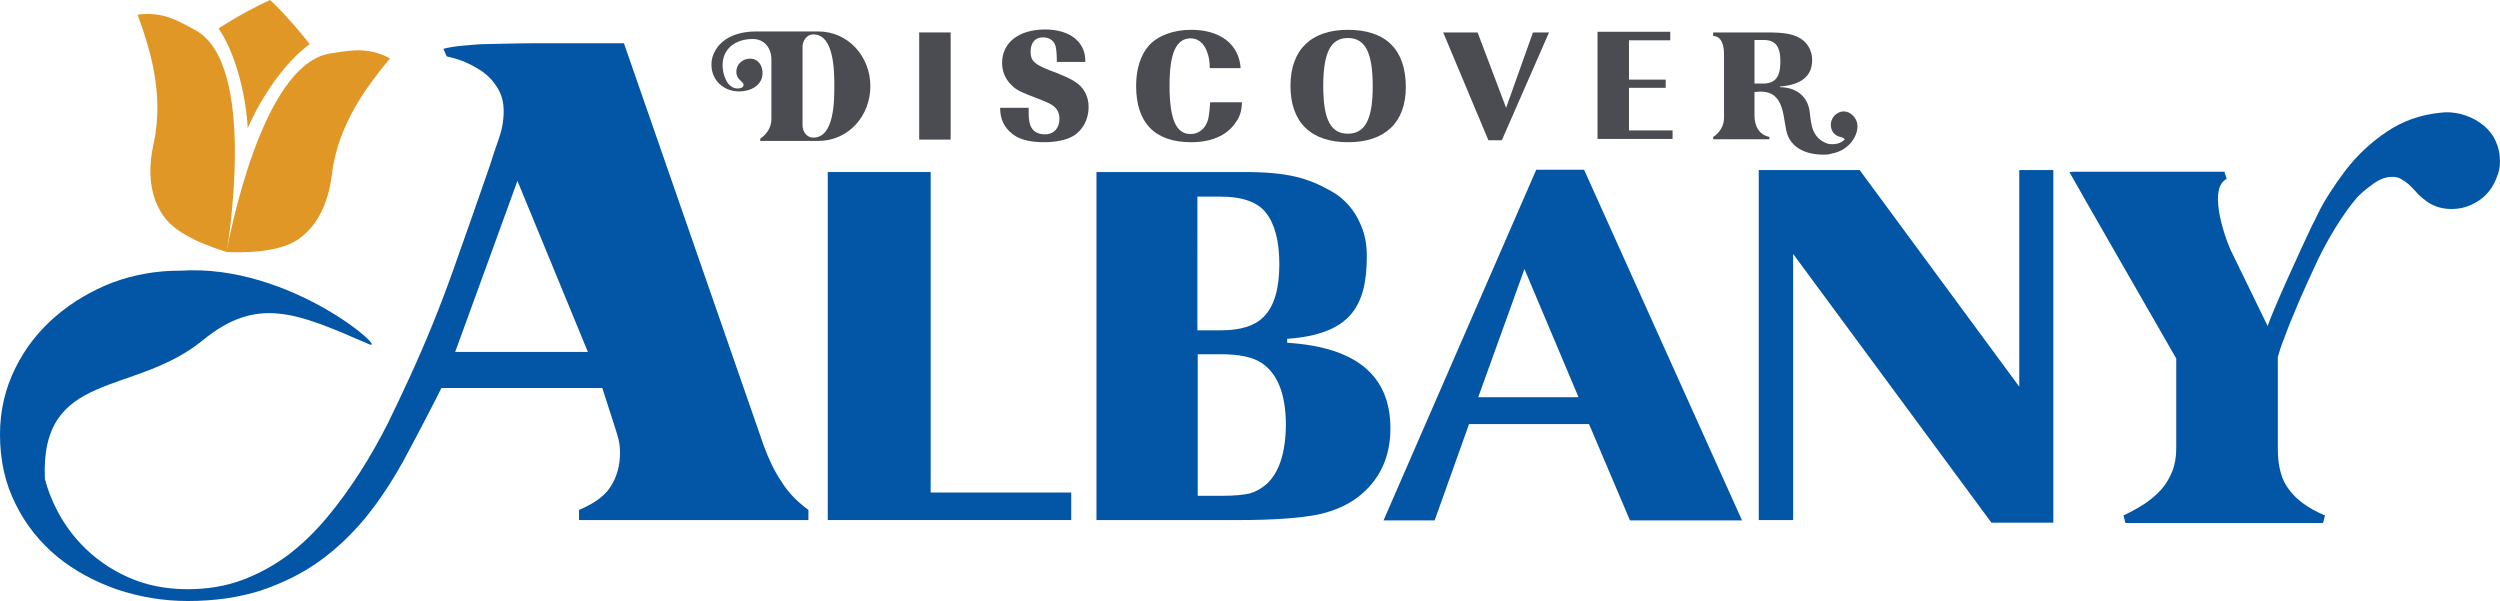
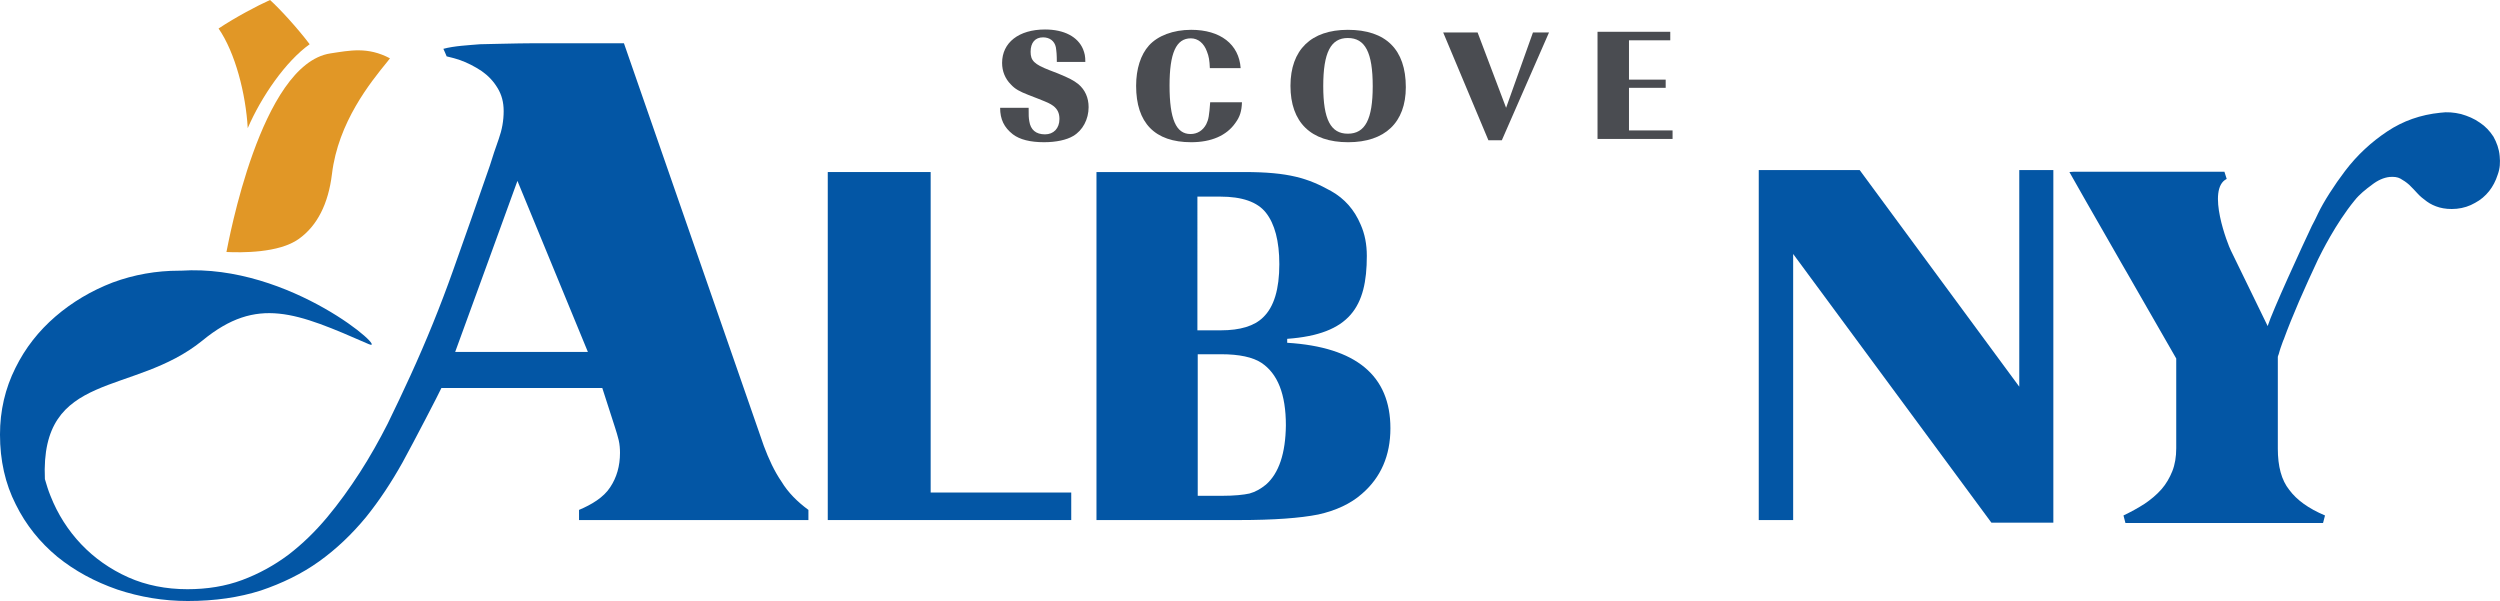
<svg xmlns="http://www.w3.org/2000/svg" version="1.1" id="Layer_1" x="0px" y="0px" viewBox="0 0 762.9 183.4" style="enable-background:new 0 0 762.9 183.4;" xml:space="preserve">
  <style type="text/css">
	.st0{fill:#0356A5;}
	.st1{fill:#E19726;}
	.st2{fill:#4A4C51;}
	.st3{fill:none;}
</style>
  <polygon class="st0" points="284,52.5 252.6,52.5 252.6,158.7 326.9,158.7 326.9,150.3 284,150.3 " />
-   <path class="st0" d="M468.8,51.8l-46.6,107h15.6l10.5-29.4h36.6l12.5,29.4h34.2l-48.2-107H468.8z M451.1,121.2l14.1-39.1l16.5,39.1  H451.1z" />
  <polygon class="st0" points="616.2,118 567.5,51.9 536.7,51.9 536.7,158.7 547.2,158.7 547.2,77.5 607.7,159.5 626.6,159.5   626.6,51.9 616.2,51.9 " />
  <path class="st0" d="M392.8,104.6v-1.2c19.2-1.4,24.3-9.8,24.3-25.3c0-3.5-0.6-6.7-1.9-9.6c-1.9-4.5-4.9-7.9-9-10.2  c-7-3.9-12.9-5.8-26.5-5.8h-45.1v106.2h43.5c10.7,0,18.7-0.6,24.2-1.7c5.4-1.2,9.9-3.3,13.3-6.3c5.8-5,8.7-11.7,8.7-20  C424.3,114.6,413.8,105.9,392.8,104.6 M365.5,60h6.9c6.6,0,11.3,1.6,13.9,4.9c2.7,3.4,4.1,8.7,4.1,15.7c0,7.6-1.6,13-4.9,16.2  c-2.7,2.7-7.1,4-12.9,4h-7.2V60z M386.3,147.9c-1.6,1.3-3.2,2.2-5,2.7c-1.8,0.4-4.6,0.7-8.4,0.7h-7.4v-43.2h7.1  c5.6,0,9.7,0.9,12.3,2.6c5,3.3,7.5,9.6,7.5,19.1C392.3,138.3,390.3,144.4,386.3,147.9" />
  <path class="st0" d="M238.5,147c-2.2-3.2-3.9-6.9-5.4-10.9L190.4,13.2h-27.6c-4.7,0-15.4,0.3-16.3,0.3c-3.5,0.3-7.9,0.5-11.2,1.4  c0,0,1,2.2,1,2.3c1.2,0.3,2.5,0.6,3.7,1c2.6,0.9,4.9,2.1,7,3.5c2,1.4,3.6,3.1,4.8,5.1c1.3,2.1,1.9,4.4,1.9,7.1  c0,2.9-0.5,5.7-1.5,8.5c-1,2.8-1.9,5.5-2.7,8.1c-3.8,10.9-7.5,21.6-11.3,32.2c-3.8,10.7-8.1,21.3-12.9,31.8c-2.2,4.8-4.5,9.7-7,14.8  c-2.6,5.1-5.4,10.1-8.5,14.9c-3.1,4.8-6.4,9.4-10,13.7c-3.6,4.3-7.5,8.1-11.8,11.4c-4.3,3.2-9,5.8-14.1,7.7  c-5.1,1.9-10.7,2.8-16.7,2.8c-6.5,0-12.6-1.2-18-3.6c-5.6-2.5-10.4-5.9-14.4-10.1c-4-4.2-7.2-9.2-9.4-14.8c-0.7-1.7-1.2-3.4-1.7-5.1  c-1.5-33.4,27-25.1,48.1-42.3c16.7-13.7,28.7-8.5,50.7,1.1c6.8,2.9-23.8-24.6-57.3-22.4c-0.2,0-0.3,0-0.5,0c-7,0-13.8,1.2-20.3,3.6  c-6.5,2.5-12.4,6-17.5,10.4c-5.1,4.4-9.2,9.6-12.2,15.7c-3.1,6.2-4.7,13-4.7,20.3c0,7.9,1.6,15,4.8,21.3c3.1,6.3,7.4,11.6,12.7,16  c5.3,4.3,11.4,7.6,18.3,10c6.9,2.3,14.1,3.5,21.5,3.5c8.3,0,15.7-1.1,22.3-3.2c6.5-2.2,12.5-5.1,17.8-8.9c5.3-3.8,10-8.3,14.3-13.5  c4.1-5.1,7.8-10.7,11.2-16.8c3.3-6,11.3-21.4,11.8-22.6h49.1l3.9,12.1c0.4,1.3,0.8,2.5,1.1,3.8c0.3,1.3,0.4,2.6,0.4,3.9  c0,4-1,7.5-3,10.5c-2,3.1-5.7,5.3-9.5,6.9v3.1h70v-3.1C243.3,153.1,240.5,150.3,238.5,147 M138.9,107.4c0.7-1.8,19-52.2,19-52.2  l21.5,52.2H138.9z" />
  <path class="st0" d="M762.8,47.6c-0.2-2.2-0.9-4.1-1.9-5.9c-1.1-1.7-2.5-3.2-4.2-4.3c-1.7-1.2-3.6-2-5.7-2.6  c-2.1-0.5-4.2-0.7-6.3-0.4c-6,0.6-11.4,2.5-16.2,5.7c-4.8,3.2-9.1,7.1-12.9,12.1c-3.2,4.2-6.6,9.5-8.2,12.9  c-0.6,1.3-1.2,2.5-1.9,3.8c-2.8,5.9-12.1,26.1-13.5,30.6l-11.2-23c-0.9-1.7-7.6-18.8-1.3-21.9l-0.7-2.2H634c-0.8,0-1.7,0-2.5,0.1  c0,0.2,32.6,56.9,32.6,56.9v27.4c0,2.6-0.4,5-1.2,7c-0.8,2-1.9,3.9-3.3,5.5c-1.5,1.7-3.2,3.1-5.1,4.4c-2,1.3-4.2,2.5-6.5,3.6  l0.6,2.3h60.3l0.6-2.3c-5-2.1-8.6-4.7-10.9-7.8c-2.4-3-3.5-7.2-3.5-12.6v-28c0-0.1,0.1-0.4,0.3-0.9c0.1-0.5,0.3-1,0.5-1.7  c0.2-0.6,0.4-1.2,0.6-1.7c0.2-0.5,0.3-0.9,0.4-1c1.3-3.6,2.9-7.5,4.7-11.7c1.8-4.2,3.8-8.5,5.8-12.8c0.9-1.8,5.3-10.8,11.1-17.9  c1.5-1.9,3.4-3.4,5.3-4.8c1.8-1.4,3.6-2.2,5.4-2.4c1.3-0.1,2.4,0,3.3,0.5c0.9,0.5,1.8,1.1,2.7,1.9c0.8,0.8,1.7,1.7,2.5,2.6  c0.8,0.9,1.8,1.7,2.9,2.5c1.1,0.8,2.4,1.4,3.8,1.8c1.5,0.4,3.2,0.6,5.3,0.4c2-0.2,3.9-0.8,5.6-1.8c1.7-0.9,3.1-2.1,4.3-3.6  c1.1-1.4,2-3.1,2.6-5C762.9,51.4,763,49.6,762.8,47.6" />
  <path class="st1" d="M66.7,8.7c5.1,7.4,8.3,19.9,8.9,30.4c4.2-9.7,11.6-20.4,18.9-25.6C90.8,8.6,85.5,2.8,82.4,0  C78.6,1.7,71.8,5.3,66.7,8.7" />
-   <path class="st1" d="M59.6,9.2C54.3,6.3,49.5,3.4,42,4.5c0.1,0.3,0.2,0.7,0.4,1.1c2.8,7.9,7.9,22.6,4.5,38.1c-2,9-1,16.4,2.9,22.1  C54,72,64.9,75.6,69.2,76.9C69.6,74.1,78.6,19.5,59.6,9.2" />
  <path class="st1" d="M100.8,16.3c6-0.9,11.4-2.1,18.2,1.5c-0.2,0.3-0.5,0.6-0.7,0.9c-5.3,6.5-15.1,18.6-17,34.4  c-1.1,9.1-4.5,15.8-10.1,19.8c-6.1,4.4-17.7,4.2-22.1,4C69.7,74.1,79.5,19.6,100.8,16.3" />
-   <path class="st2" d="M249.7,9.6c9.2,0,15.9,7.7,15.9,16.7c0,9-6.6,16.7-15.9,16.7H232v-0.7c2-1.3,3.4-3.5,3.4-5.9V18.2  c0-3.5-2.1-6.3-5.7-6.3c-5.2,0-9.2,2.9-9.2,8c0,2.7,1.3,7.1,4.6,7.1c0.7,0,1.8-0.2,1.8-1.1c0-1.1-2.2-1.5-2.2-4c0-2.3,1.9-4,4.2-4  c2.5,0,3.8,2.1,3.8,4.4c0,3.8-3.7,5.6-7.1,5.6c-4.7,0-8.5-3.3-8.5-8.2c0-1.5,0.4-3,1.2-4.3c2.4-4.3,7.7-5.8,12.3-5.8H249.7z   M248.2,10.5c-2.1,0-3.3,2-3.3,3.9v23.8c0,1.9,1.2,3.8,3.3,3.8c6.4,0,6.4-11.3,6.4-15.7S254.6,10.5,248.2,10.5" />
-   <rect x="280.5" y="9.9" class="st2" width="9.6" height="32.7" />
  <path class="st2" d="M313.9,32.8c0,2.6,0,3,0.2,4.2c0.4,2.6,2,4,4.8,4c2.6,0,4.4-1.8,4.4-4.7c0-1.8-0.6-3-1.9-4  c-1-0.7-1.4-0.9-4.4-2.1l-3.1-1.2c-2.8-1.1-4.1-1.8-5.4-3.2c-1.8-1.8-2.7-4.1-2.7-6.6c0-6.2,5.1-10.2,13.1-10.2c5.8,0,10,2.2,11.6,6  c0.5,1.3,0.7,2.1,0.7,3.9h-8.7c0-2.2-0.1-3.2-0.3-4.5c-0.4-1.9-1.9-3-3.9-3c-2.4,0-3.8,1.6-3.8,4.4c0,2.7,1.1,3.8,5.7,5.6l2.6,1  c3.4,1.4,4.8,2.1,6.3,3.3c2,1.7,3.1,4.1,3.1,7c0,3.7-1.8,7.1-4.7,8.8c-2,1.2-5.2,1.9-8.9,1.9c-4.2,0-7.4-0.8-9.5-2.4  c-2.7-2.1-3.9-4.6-3.9-8.1H313.9z" />
  <path class="st2" d="M369.2,20.8c-0.1-2.4-0.3-3.6-0.9-5.1c-0.9-2.5-2.7-4-4.9-4c-4.5,0-6.5,4.5-6.5,14.4c0,10.3,2,14.8,6.4,14.8  c2.1,0,3.8-1.1,4.8-3c0.7-1.4,0.9-2.6,1.2-6.7h9.7c-0.1,2.7-0.6,4.4-2,6.3c-2.7,3.9-7.4,5.9-13.5,5.9c-11.1,0-16.8-5.9-16.8-17.2  c0-5.2,1.4-9.5,3.9-12.3c2.7-3,7.4-4.8,12.9-4.8c8.9,0,14.6,4.4,15.1,11.7H369.2z" />
  <path class="st2" d="M429,26.6c0,10.8-6.4,16.8-17.6,16.8c-11.4,0-17.6-6.1-17.6-17.2c0-11,6.3-17.1,17.5-17.1  C422.9,9.1,429,15.1,429,26.6 M403.8,26.3c0,10.2,2.3,14.5,7.5,14.5c5.3,0,7.6-4.4,7.6-14.5c0-10.3-2.3-14.7-7.6-14.7  C406.1,11.6,403.8,16,403.8,26.3" />
  <polygon class="st2" points="440.4,9.9 450.9,9.9 459.6,32.9 467.8,9.9 472.7,9.9 458.3,42.8 454.2,42.8 " />
  <polygon class="st2" points="509.7,12.3 497.1,12.3 497.1,24.3 508.3,24.3 508.3,26.8 497.1,26.8 497.1,39.8 510.4,39.8 510.4,42.4   487.5,42.4 487.5,9.7 509.7,9.7 " />
-   <path class="st2" d="M566.4,36.6c-1-2-3.2-3.3-5.4-2.2c-2,1-2.9,3.4-1.9,5.5c1.2,2.3,3.3,1.6,3.8,2.6c0,0,0,0.1,0,0.1  c-0.8,0.8-2,1.4-3.7,1.4c-0.4,0-0.8,0-1.2-0.1c0,0,0,0-0.1,0c-5.4-1.7-5.2-6.8-5.7-10.1c-0.5-3.4-3-7.1-9-7.2v-0.2  c6.5-0.5,9.8-3.2,9.8-8.1c0-2.9-1.5-5.4-3.8-6.7c-2.3-1.3-4.9-1.7-10.1-1.7h-4.3h-8.5h-3.5v1.1c2.8,0,3.3,3.4,3.3,5.5V36  c0,2.4-1.3,4.5-3.3,5.8v0.7h3.5h8.7h4.9l0.1-0.7c-3.3-0.7-4.6-3.4-4.6-6.6v-6.8V28c0,0,0.1,0.1,0.1,0.1c10.2-1.5,8.2,9.4,10.2,13.6  c1.7,3.6,5.5,5.5,10.9,5.5c0.7,0,1.3-0.1,1.9-0.2c0,0,0,0,0,0c0.1,0,0.2-0.1,0.3-0.1c0,0,0,0,0,0C565,45.9,568,39.9,566.4,36.6   M543.3,18.8c0,4.8-1.6,6.7-5.4,6.7h-2.5v-2.3v-8.3v-2.7h2.5C541.7,12.1,543.3,14,543.3,18.8" />
  <rect class="st3" width="762.9" height="183.4" />
</svg>